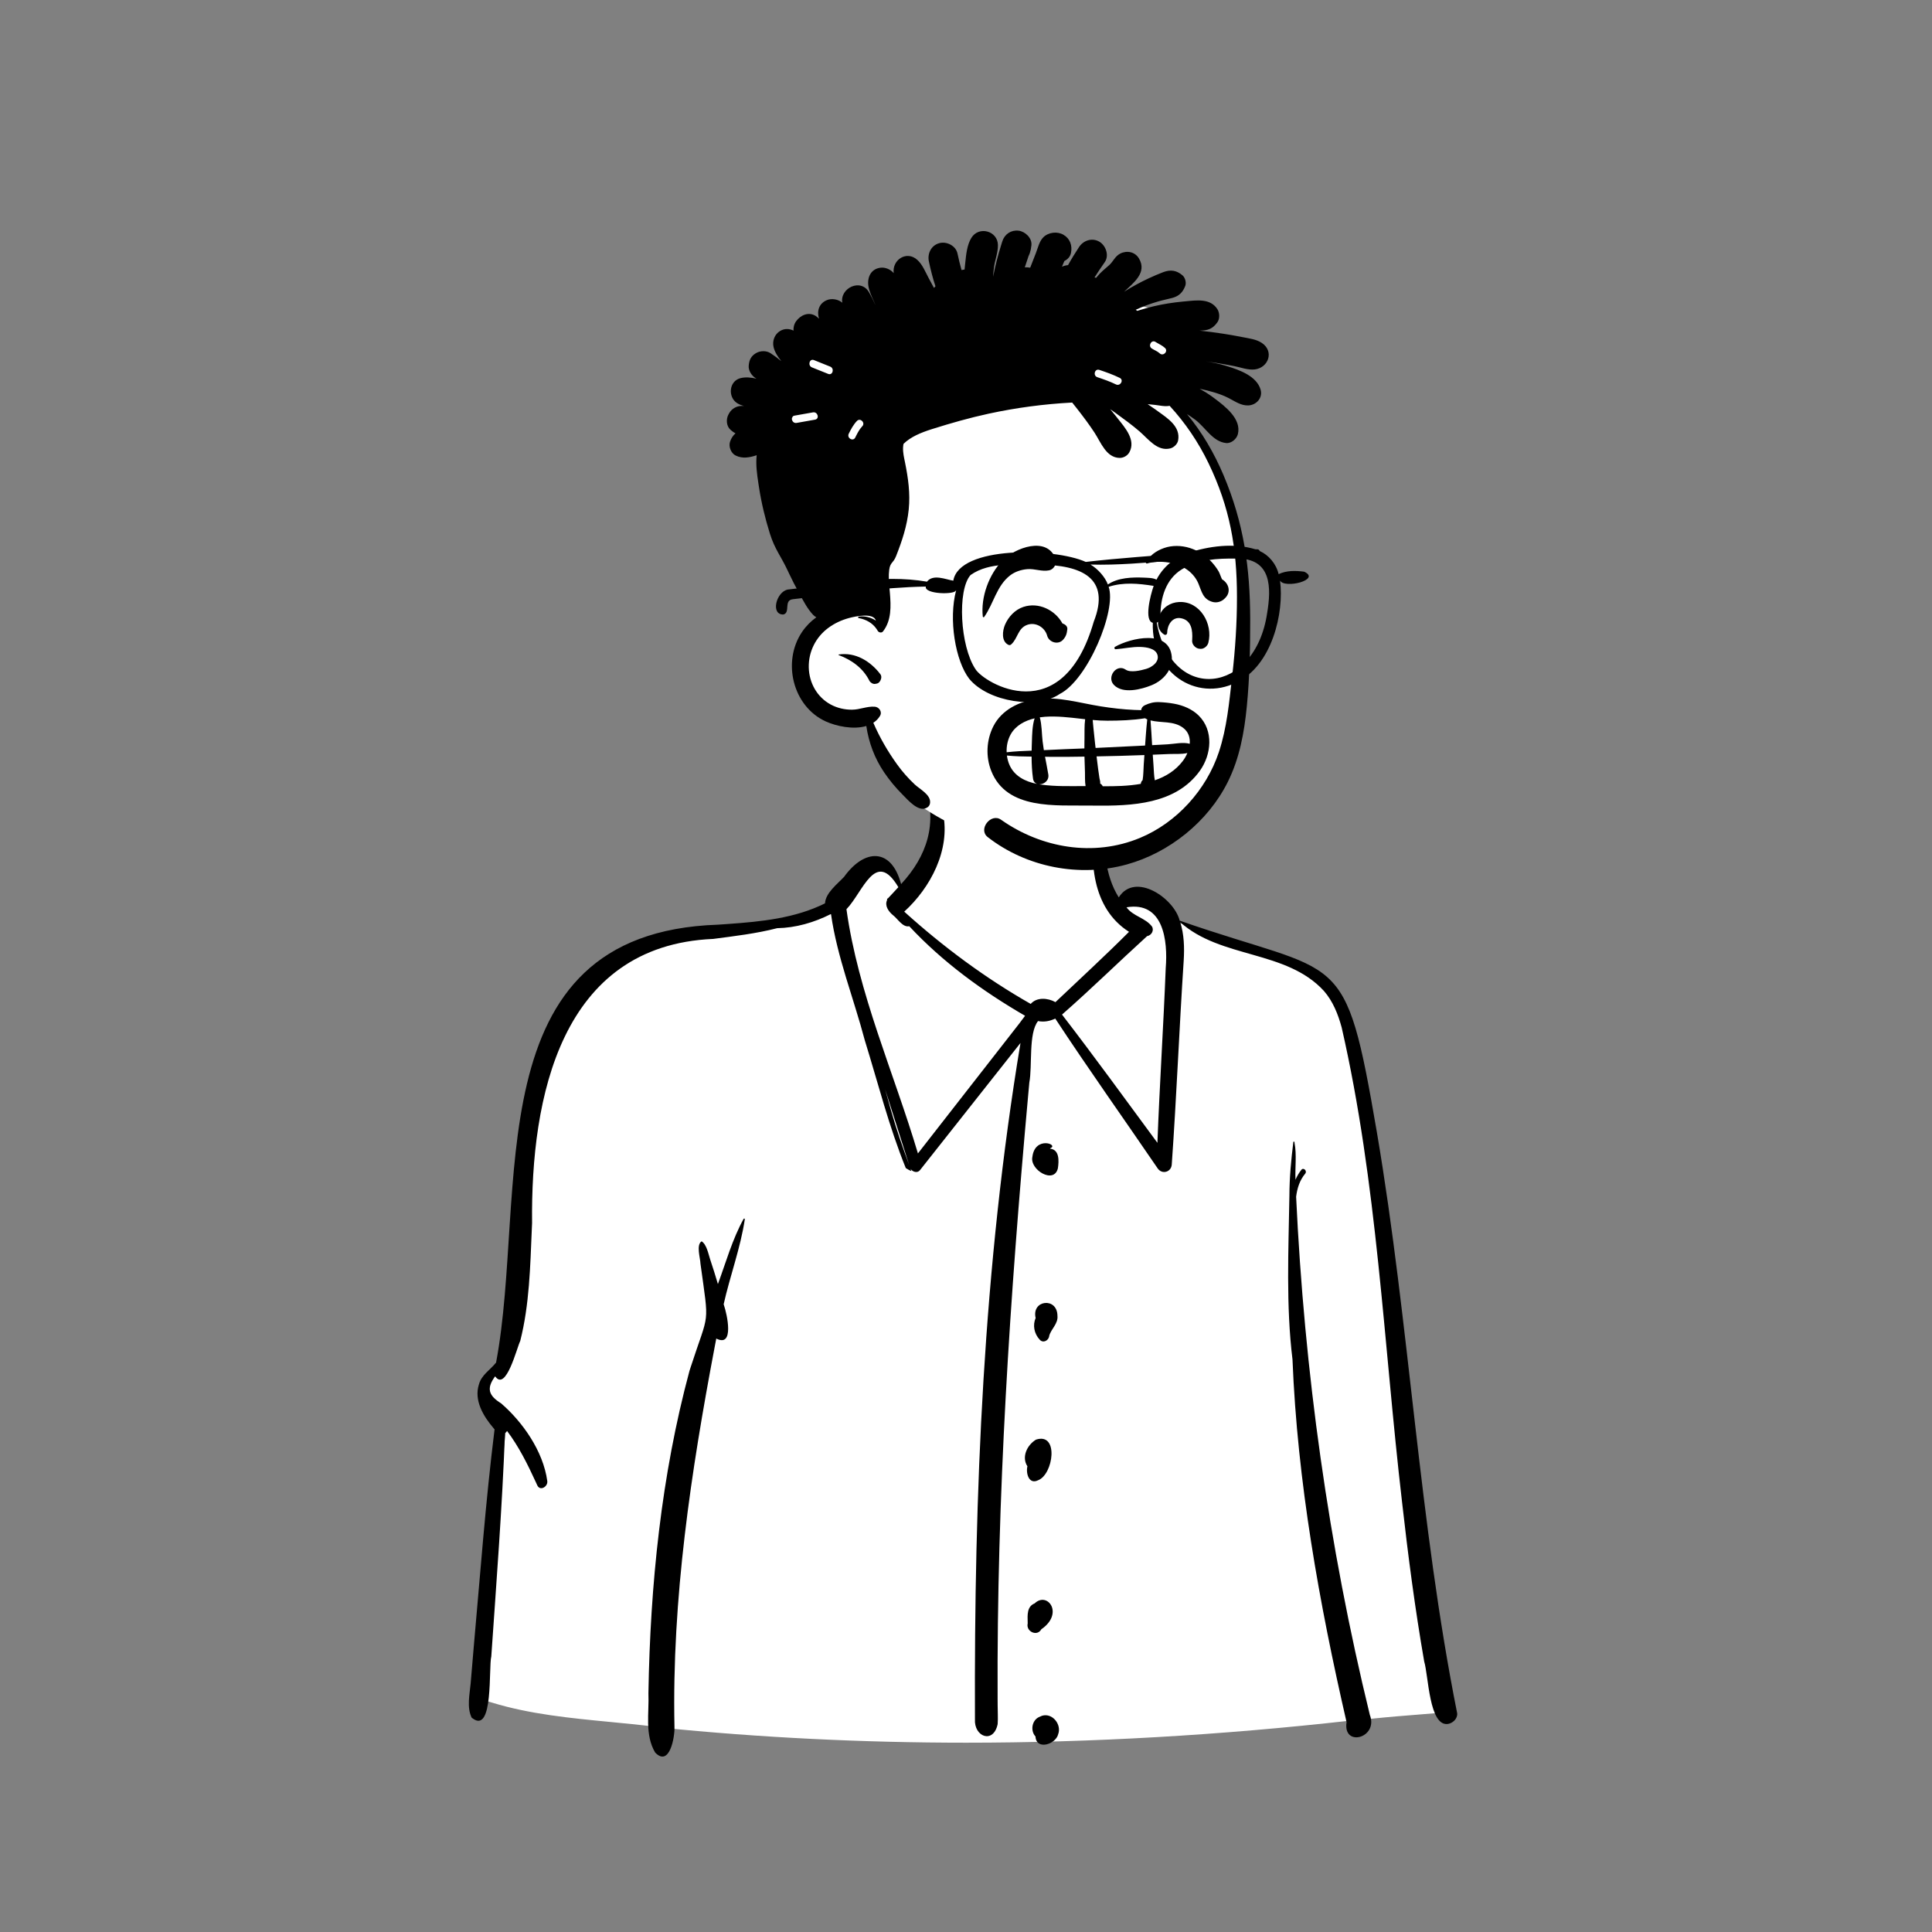
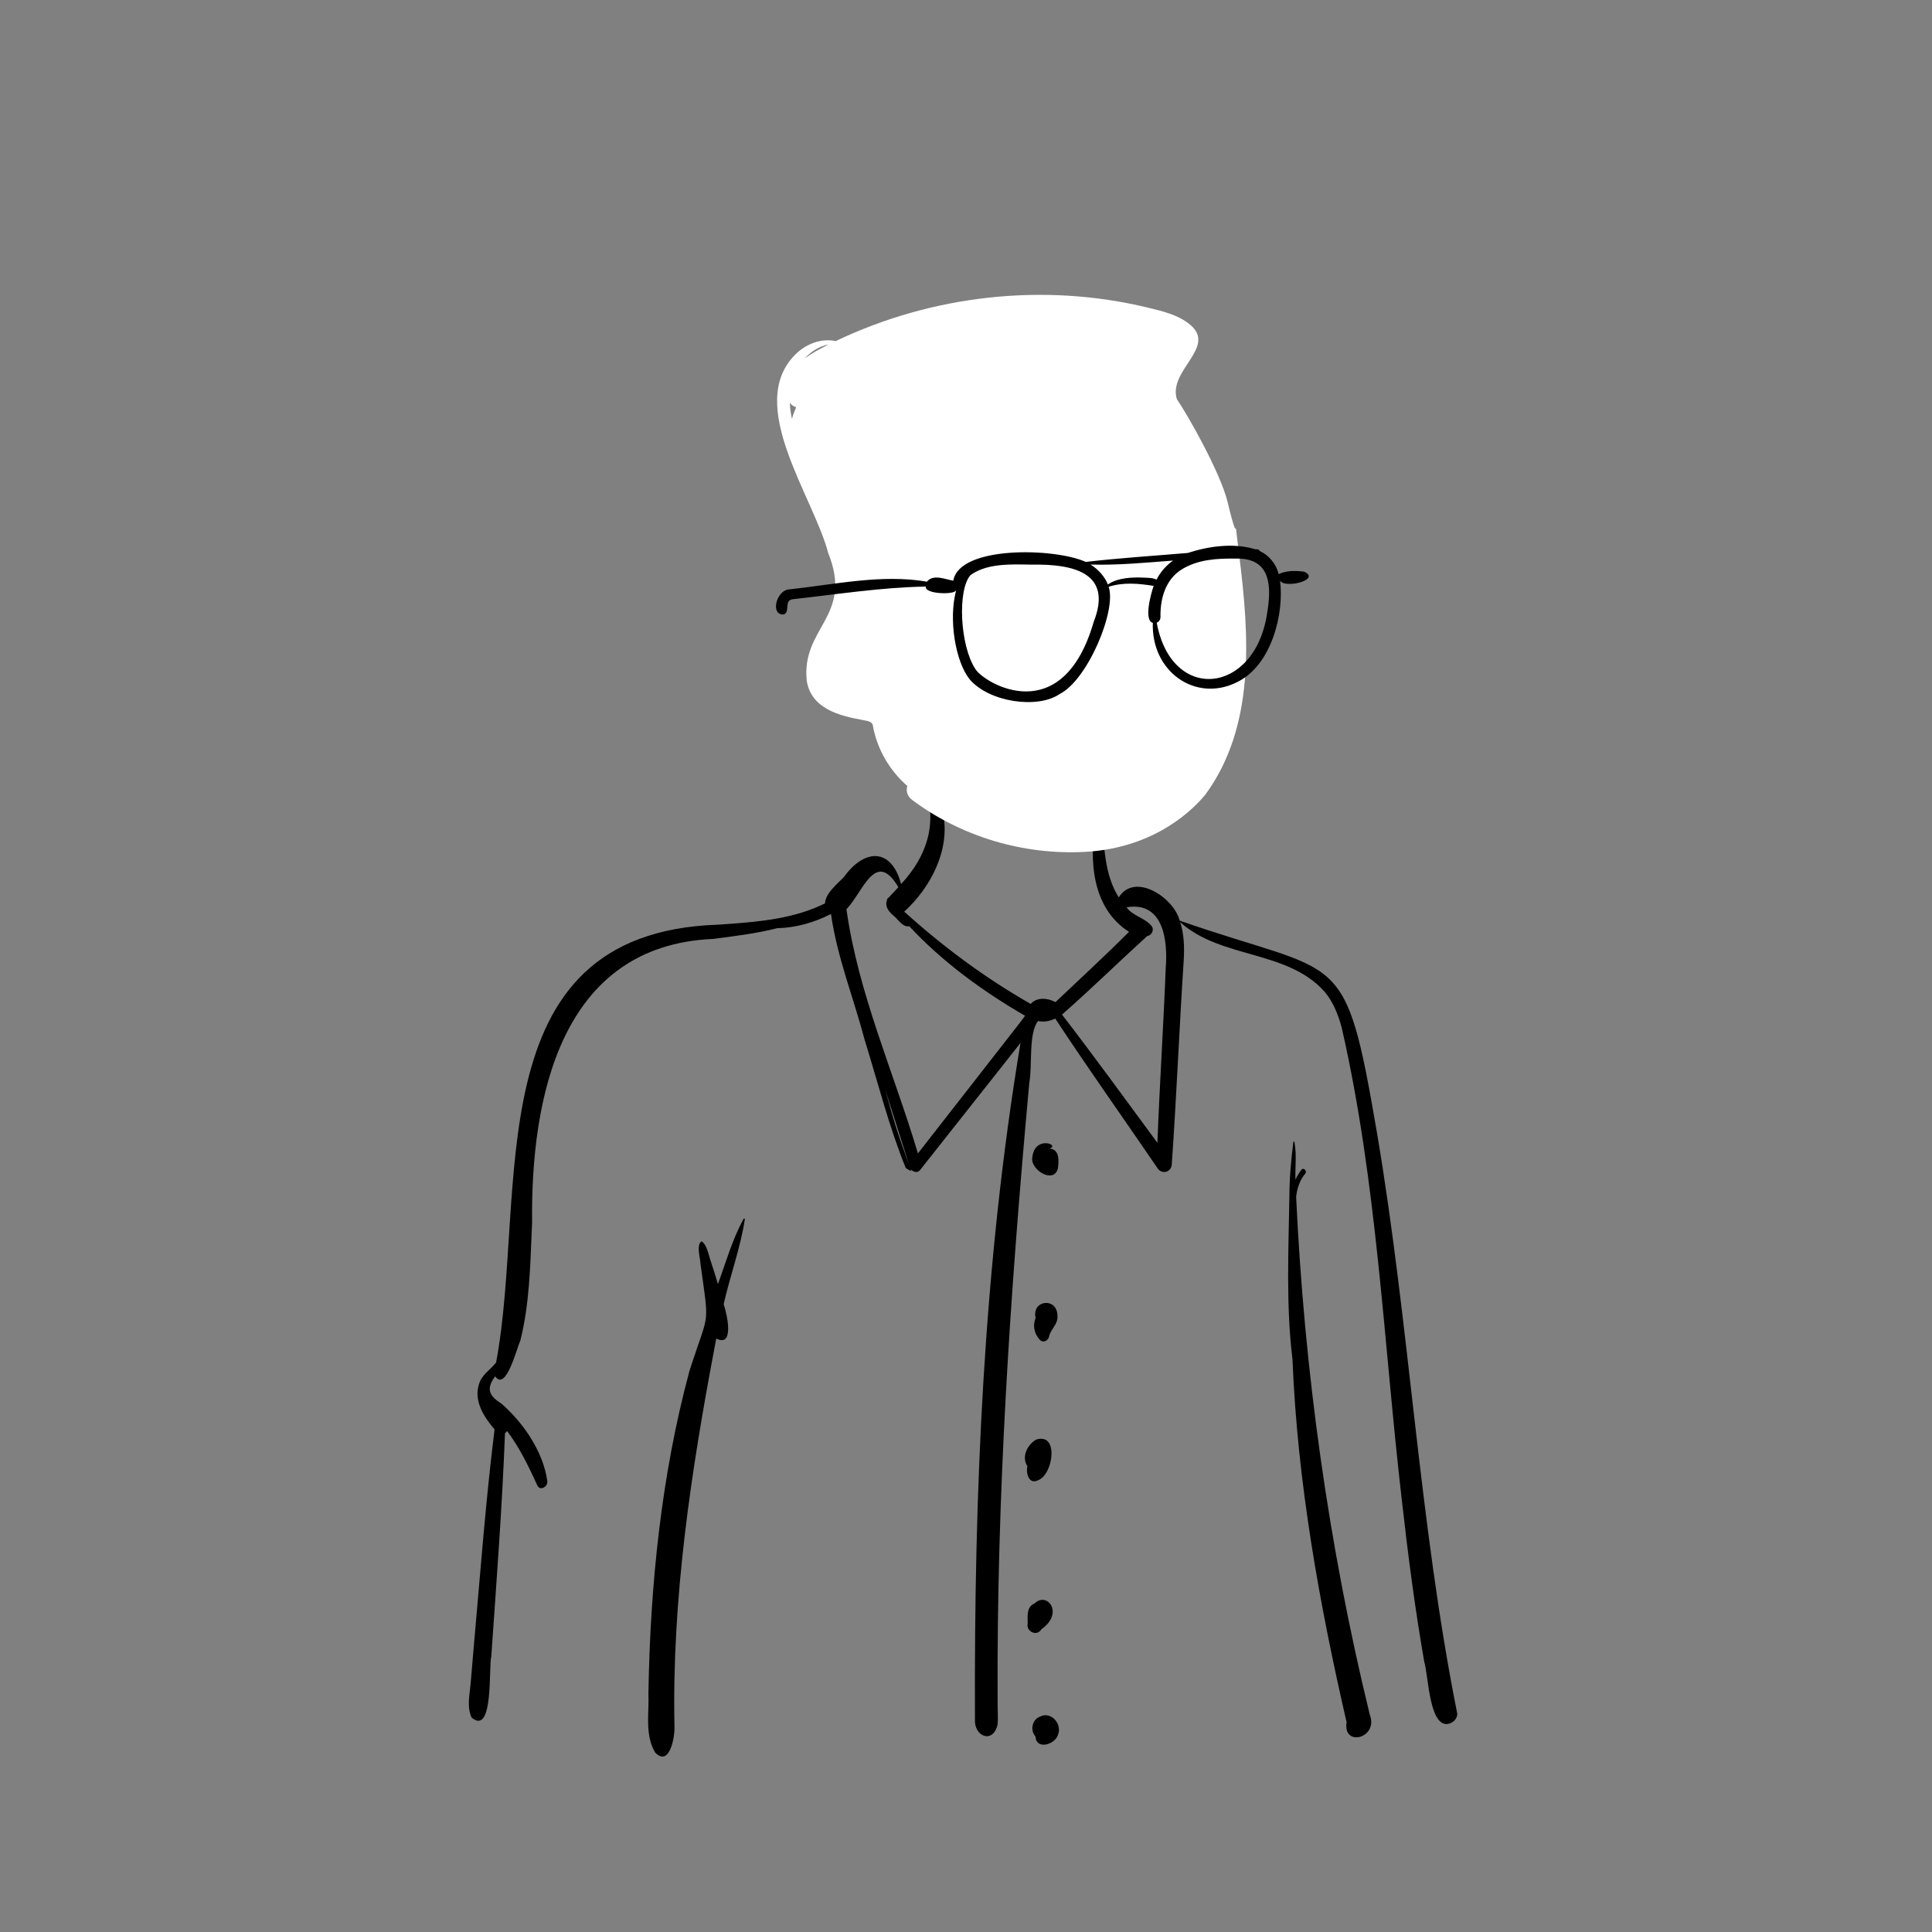
<svg xmlns="http://www.w3.org/2000/svg" width="800px" height="800px" viewBox="0 0 800 800" version="1.1">
  <rect x="0" y="0" width="800" height="800" fill="#808080" stroke="none" />
  <title>Ray</title>
  <desc>Created with Sketch.</desc>
  <g id="Ray" stroke="none" stroke-width="1" fill="none" fill-rule="evenodd">
    <g id="a-person/bust" transform="translate(104, 1)">
      <g id="body/Button-Shirt-2" transform="translate(76.606, 333.526)" fill-rule="evenodd">
-         <path d="M219.446,387.089 C176.612,387.089 134.008,384.976 92.772,380.809 L92.754,380.727 L90.565,380.461 C84.333,379.682 77.963,379.067 71.803,378.473 C55.552,376.906 38.747,375.285 23.072,370.471 L20.303,369.621 L20.032,370.317 C19.625,370.105 19.197,369.885 18.742,369.674 C21.208,329.255 25.322,289.584 29.037,255.997 L29.189,254.622 L28.28,253.583 C23.027,247.58 21.092,242.551 22.371,238.216 C32.845,216.276 35.065,188.286 37.213,161.214 C41.664,105.104 45.869,52.107 118.484,49.813 L118.6,49.807 L119.366,49.754 C134.508,48.713 150.167,47.636 164.154,40.649 L165.785,39.835 L165.881,38.011 C165.999,35.809 168.7,33.191 170.87,31.087 C171.617,30.363 172.322,29.679 172.956,28.994 L173.089,28.851 L173.203,28.692 C176.476,24.127 180.321,21.402 183.487,21.402 C188.099,21.402 190.333,27.211 191.255,30.673 L192.708,36.131 L196.553,32.005 C205.59,22.312 209.913,11.652 209.428,0.284 L209.756,0.182 L209.335,-2.534 C208.541,-7.247 209.069,-10.743 210.906,-12.924 C213.056,-15.477 217.273,-16.719 223.796,-16.719 C228.107,-16.719 232.798,-16.173 236.936,-15.692 C238.289,-15.535 239.594,-15.383 240.825,-15.256 C249.11,-14.381 257.58,-12.805 265.77,-11.281 L266.92,-11.068 L266.142,-8.942 L268.132,-7.562 C270.783,-5.722 272.758,-2.032 273.55,2.562 L273.585,2.77 L273.649,2.971 C274.826,6.717 275.273,10.901 275.746,15.329 C276.542,22.781 277.364,30.486 281.809,37.119 L284.479,41.104 L287.04,37.046 C288.289,35.067 289.963,34.104 292.159,34.104 C298.083,34.104 305.317,40.677 306.603,45.772 L307.015,47.409 L308.604,47.963 C319.511,51.774 328.498,54.556 336.428,57.01 C356.337,63.171 366.33,66.264 372.742,75.329 C379.339,84.655 382.677,100.931 388.23,133.315 C394.307,168.408 398.367,204.478 402.293,239.36 C407.223,283.173 412.321,328.461 421.471,372.394 C420.834,373.051 420.352,373.705 420.023,374.355 C415.984,374.713 411.876,375.038 407.88,375.353 C401.23,375.879 394.354,376.422 387.634,377.129 L386.143,377.286 L385.812,377.802 C385.199,377.854 384.595,377.914 384.001,377.974 C383.053,378.07 382.14,378.162 381.247,378.214 L380.977,377.672 L378.809,377.916 C324.844,384.003 271.226,387.089 219.446,387.089" id="🎨-Background" fill="#FFFFFF" />
        <path d="M127.311,170.178 C127.433,169.963 127.845,170.038 127.811,170.315 C126.022,182.236 121.682,193.787 119.04,205.557 L119.121,205.781 C120.469,209.652 123.567,223.615 115.989,219.733 L115.383,222.916 C105.525,274.918 97.569,327.474 98.678,380.561 C98.841,384.786 96.637,397.302 90.684,391.171 C86.311,383.809 88.236,374.783 87.892,366.609 C88.644,321.741 93.197,276.525 104.891,233.119 L105.374,231.618 C113.109,207.753 113.08,215.397 109.445,188.75 C109.357,186.291 107.586,180.947 109.918,179.471 C112.019,180.801 112.716,184.709 113.477,187.024 L113.529,187.18 C114.66,190.49 115.668,193.829 116.667,197.182 C119.988,188.182 122.656,178.592 127.311,170.178 Z M250.901,375.925 C255.195,374.652 259.061,379.555 257.561,383.571 C256.59,387.759 248.479,390.357 248.171,384.518 C245.952,382.138 246.672,377.761 249.702,376.439 C249.672,376.433 250.621,376.05 250.901,375.925 Z M354.931,138.406 C355.091,137.852 355.549,138.357 355.426,138.709 C356.384,143.58 355.605,148.937 355.825,153.997 C356.438,152.548 357.233,151.163 358.265,149.865 C359.16,148.741 360.784,150.347 359.853,151.458 C357.541,154.218 356.53,157.546 356.09,161.004 C359.482,233.213 369.469,305.295 386.602,375.524 C390.316,385.209 375.338,389.133 376.982,378.586 C365.647,329.329 356.609,279.033 354.588,228.398 C351.862,206.178 352.936,183.028 353.31,160.519 C353.325,153.185 354.031,145.671 354.931,138.406 Z M202.414,-8.882 C206.622,-8.547 209.062,-1.535 209.901,2.311 C212.978,17.387 204.706,33.078 193.819,42.964 C209.894,57.498 227.35,70.451 246.188,81.176 C248.751,78.263 253.278,78.682 256.431,80.438 C266.632,70.755 276.965,61.278 286.896,51.324 C271.457,41.524 270.168,21.346 273.258,4.93 L273.353,4.433 C273.587,3.024 275.543,3.536 275.654,4.746 L275.724,5.526 C276.65,16.203 276.733,27.729 282.65,37.059 C289.381,26.39 305.513,37.308 307.88,46.692 C375.536,70.33 376.169,56.398 389.558,134.472 C403.095,214.289 406.925,295.475 422.782,374.927 C422.977,377.18 420.939,379.023 418.909,379.329 C411.152,380.365 410.911,359.331 409.123,353.457 C405.307,331.528 402.425,309.446 399.94,287.328 C392.314,221.813 389.703,155.303 374.935,90.858 C373.449,85.436 371.334,80.071 367.595,75.795 C352.012,58.777 324.983,62.498 308.093,47.332 C309.729,52.386 309.861,57.973 309.539,63.252 C307.691,91.388 306.576,119.577 304.591,147.703 C304.361,150.861 300.551,151.899 298.767,149.285 C284.634,128.584 270.128,108.196 256.351,87.244 C254.131,88.3 251.763,88.782 249.221,88.276 C245.19,93.383 246.931,106.743 245.615,113.749 L245.127,119.108 C237.6,202.186 232.076,285.471 232.485,368.934 L232.501,371.627 C232.497,374.187 232.693,376.843 232.502,379.395 C230.781,387.691 222.643,384.722 223.1,377.324 C222.738,283.808 226.588,189.684 241.964,97.336 C228.083,114.894 214.218,132.464 200.331,150.018 C199.292,151.343 197.317,150.76 196.493,149.535 L196.441,149.454 L196.782,150.373 C195.947,150.105 195.218,149.595 194.461,149.155 C187.479,131.95 182.961,113.905 177.476,96.204 C172.897,78.847 166.034,61.822 163.505,44.036 L163.39,43.988 L163.39,43.988 C156.52,47.454 148.909,49.679 141.217,49.811 C132.518,52.059 123.369,53.12 114.691,54.263 C51.611,56.972 39.14,119.826 39.717,171.926 L39.607,174.413 C38.948,189.907 38.637,205.67 34.809,220.741 C33.396,223.585 28.926,241.874 24.429,235.377 C20.638,240.463 21.825,243.424 26.878,246.565 C35.703,254.168 44.314,266.273 46.012,278.748 C46.328,281.05 43.034,283.073 41.864,280.503 L41.279,279.225 C37.86,271.776 34.244,264.49 29.361,258.018 C29.145,258.38 28.851,258.685 28.499,258.889 C27.326,289.758 24.95,320.572 22.825,351.387 C21.663,355.803 23.853,383.835 14.949,376.91 L14.676,376.689 C12.642,372.368 13.866,367.145 14.282,362.532 L15.533,347.758 L15.533,347.758 C18.235,317.604 20.448,287.39 24.182,257.341 L23.888,257.003 C19.594,252.01 15.582,245.417 17.697,238.755 C18.781,234.748 22.375,232.754 24.806,229.693 C37.996,159.872 15.208,51.764 116.635,48.369 L120.881,48.074 C134.553,47.101 148.634,45.714 161.012,39.532 C161.245,35.173 166.206,31.479 168.916,28.55 C177.264,16.911 188.469,16.327 192.521,31.553 C203.296,19.926 207.648,6.425 202.414,-8.882 Z M247.824,329.401 C253.076,324.321 260.113,333.576 250.589,340.114 C248.861,343.292 244.139,341.051 244.942,337.724 L244.932,337.164 C244.862,334.269 244.577,330.695 247.824,329.401 Z M248.383,261.595 C257.973,258.494 255.583,276.021 249.257,278.412 C245.434,280.317 244.124,275.548 244.822,272.638 C242.338,268.852 244.613,263.87 248.383,261.595 Z M248.229,211.229 C246.46,203.719 257.2,202.469 257.262,210.313 C257.608,213.612 254.611,215.758 253.853,218.626 C253.693,220.492 251.412,221.806 249.951,220.248 C247.515,217.646 246.991,214.116 248.229,211.229 Z M246.88,144.5 C247.974,135.709 257.889,139.415 254.388,140.879 C254.317,140.956 254.243,141.03 254.166,141.106 C258.17,141.496 257.889,146.215 257.444,149.234 C255.872,155.992 245.694,149.844 246.88,144.5 Z M185.908,116.538 C186.723,119.495 187.544,122.451 188.383,125.4 C190.546,133.001 193.117,140.399 195.827,147.784 C192.511,137.372 189.206,126.956 185.908,116.538 Z M191.388,32.832 C181.896,16.836 176.774,34.87 169.89,41.958 C174.753,76.852 189.471,109.447 199.489,143.084 C213.446,125.181 227.418,107.29 241.379,89.391 C242.214,88.317 243.018,87.193 243.851,86.092 C226.326,75.928 209.802,63.912 195.893,49.005 C193.217,49.579 191.165,45.99 189.245,44.496 L189.043,44.33 C187.267,42.827 185.62,40.457 186.739,38.121 C186.59,37.804 186.816,37.513 187.122,37.417 C188.511,35.886 189.985,34.411 191.388,32.832 Z M302.097,66.351 C303.024,54.934 301.148,38.566 285.85,41.171 C288.574,44.916 293.696,45.521 296.394,49.116 C297.382,50.763 296.17,52.802 294.375,53.114 C282.501,63.906 271.275,74.961 259.152,85.586 C272.624,103.089 285.557,120.924 298.658,138.698 C299.563,114.572 301.154,90.471 302.097,66.351 Z" id="🖍-Ink" fill="#000000" />
      </g>
      <g id="head/Twists" transform="translate(193.859, 93.951)" fill-rule="evenodd">
        <path d="M35.349,53.447 C38.046,50.543 41.495,48.379 45.266,47.687 C41.819,49.415 38.45,51.216 35.349,53.447 Z M30.066,78.492 C29.589,76.278 29.269,74.044 29.168,71.809 C29.771,72.729 30.733,73.343 31.815,73.66 C31.116,75.23 30.522,76.847 30.066,78.492 Z M210.532,113.198 C207.419,100.192 192.895,75.177 189.462,70.363 C185.735,58.441 206.065,48.88 195.008,39.558 C190.002,35.351 183.386,33.863 177.18,32.371 C134.209,22.014 88.041,27.237 48.187,46.283 C42.124,45.003 35.809,47.505 31.4,51.9 C10.689,72.792 38.914,110.488 45.086,134.041 C55.675,160.304 33.863,164.722 36.202,186.942 C38.019,198.422 49.604,201.456 59.381,203.191 C60.947,203.559 63.042,203.614 63.548,205.277 C65.132,214.98 70.562,224.227 77.853,230.503 C77.215,232.399 77.702,234.7 79.95,236.365 C100.319,251.557 126.002,259.16 151.407,257.793 C181.683,256.165 197.34,238.748 201.118,234.264 C222.008,205.95 219.512,168.592 215.251,134.849 C212.282,111.343 216.046,136.236 210.532,113.198 Z" id="🎨-Background" fill="#FFFFFF" />
-         <path d="M117.177,4.98 C118.129,1.995 120.823,0.199 123.906,0.57 C126.637,0.893 129.559,3.613 129.226,6.614 C129.164,7.193 129.081,7.736 128.982,8.247 L128.995,8.252 L128.995,8.252 L129.008,8.253 L128.94,8.451 C128.738,9.406 128.457,10.262 128.041,11.071 C127.51,12.621 127.001,14.177 126.496,15.737 C127.224,15.706 127.968,15.748 128.722,15.889 C129.502,13.884 130.287,11.885 131.067,9.876 C131.905,7.731 132.492,4.975 134.146,3.315 C136.263,1.196 139.934,0.758 142.514,2.271 C145.239,3.868 146.211,6.708 145.618,9.751 C145.317,11.303 144.284,12.383 143.005,13.062 L142.867,13.133 L141.884,15.471 C142.186,15.341 142.498,15.221 142.836,15.121 C143.366,14.965 143.886,14.866 144.396,14.824 C145.8,12.272 147.345,9.792 148.941,7.36 C150.777,4.563 154.365,3.373 157.376,5.142 C160.07,6.723 161.516,10.878 159.587,13.608 C158.12,15.68 156.732,17.794 155.364,19.929 C155.598,19.97 155.832,20.022 156.055,20.09 C156.159,19.949 156.269,19.808 156.383,19.668 C157.876,17.809 159.613,16.416 161.396,14.871 C163.066,13.42 163.835,11.139 166.03,10.038 C168.791,8.655 172.12,9.317 173.763,12.073 C177.289,17.976 171.371,22.288 167.585,25.863 C170.877,23.801 174.304,21.917 177.819,20.289 C179.795,19.375 181.803,18.493 183.841,17.731 C186.863,16.604 189.307,16.964 191.788,19.062 C192.895,20.002 193.447,22.053 192.937,23.42 C191.949,26.04 190.389,27.632 187.653,28.389 C185.729,28.922 183.758,29.282 181.834,29.84 C178.61,30.769 175.479,31.902 172.442,33.316 C172.66,33.452 172.868,33.598 173.061,33.765 C175.328,33.029 177.637,32.393 179.957,31.85 C183.803,30.944 187.719,30.333 191.651,29.95 L192.957,29.828 C197.672,29.374 203.341,28.536 206.234,33.066 C207.186,34.559 207.29,37.022 206.234,38.499 C204.217,41.339 202.209,41.902 198.871,41.955 C202.157,42.304 205.439,42.737 208.705,43.244 C210.956,43.588 213.207,43.979 215.448,44.412 L216.568,44.632 C219.298,45.18 222.345,45.498 224.691,47.085 C229.808,50.551 227.405,57.3 221.737,58.02 C218.996,58.364 215.954,57.2 213.265,56.658 C210.655,56.13 208.034,55.666 205.402,55.259 C204.04,55.045 202.677,54.857 201.31,54.685 C204.092,55.087 206.853,55.655 209.542,56.459 L210.289,56.685 C215.487,58.275 222.503,60.808 224.124,66.381 C225.107,69.769 222.418,72.723 219.163,72.921 C216.136,73.104 213.614,71.293 211.045,69.957 C209.173,68.986 207.269,68.26 205.252,67.639 C203.166,66.997 201.039,66.465 198.897,66.032 C200.707,67.033 202.471,68.133 204.163,69.364 L204.942,69.941 C209.441,73.306 216.301,78.515 214.716,84.822 C214.217,86.81 212.007,88.71 209.885,88.507 C204.362,87.99 201.315,82.087 197.149,78.924 C196.062,78.099 194.872,77.285 193.623,76.491 C199.937,84.049 204.96,92.786 208.783,101.811 C217.183,121.664 219.76,140.05 219.822,161.397 L219.823,162.059 C219.834,173.834 219.568,185.823 218.424,197.546 C217.363,208.376 215.418,219.065 210.525,228.873 C202.324,245.319 186.343,258.127 168.719,263.002 C149.108,268.43 127.188,264.187 111.124,251.66 C107.026,248.466 112.46,241.53 116.647,244.479 C133.366,256.248 154.989,259.975 174.179,252.01 C189.401,245.695 201.658,232.109 206.853,216.466 C210.16,206.514 211.123,195.904 212.302,185.532 L212.381,184.841 C213.629,173.995 214.352,163.076 214.342,152.157 C214.326,131.88 211.425,115.188 202.537,96.795 C198.356,88.131 192.932,80.119 186.452,73.088 C184.486,73.49 182.396,72.927 180.409,72.713 C179.395,72.603 178.381,72.499 177.367,72.405 C178.403,73.077 179.419,73.776 180.417,74.491 L181.727,75.439 C185.826,78.385 191.026,81.741 189.973,87.437 C189.687,88.976 188.158,90.391 186.676,90.74 C181.304,92.024 177.611,86.784 173.981,83.673 C170.825,80.97 167.522,78.548 164.158,76.121 C163.393,75.573 162.624,75.025 161.849,74.482 C162.577,75.334 163.285,76.199 163.976,77.072 L164.997,78.371 C168.087,82.252 172.542,87.296 169.79,92.327 C169.01,93.747 167.346,94.692 165.733,94.66 C160.19,94.545 157.985,88.23 155.385,84.242 C153.148,80.824 150.72,77.603 148.208,74.383 C147.516,73.501 146.82,72.619 146.112,71.737 C134.468,72.342 122.866,73.887 111.467,76.356 C103.635,78.052 95.933,80.25 88.289,82.656 L87.653,82.858 C83.516,84.195 79.253,85.906 76.27,88.841 C75.845,90.862 76.171,92.994 76.579,95.013 L76.896,96.558 C78.204,103.02 79.096,109.363 78.429,115.997 C77.737,122.84 75.683,128.994 73.176,135.351 C71.99,138.347 70.763,137.804 70.342,141.019 C70.019,143.468 70.219,145.996 70.439,148.466 L70.623,150.559 C71.086,156.043 71.318,162.022 67.737,166.547 C67.18,167.242 65.989,166.965 65.594,166.271 C65.438,165.994 65.272,165.728 65.09,165.472 C63.363,162.962 60.716,161.531 57.689,160.978 C57.304,160.91 57.455,160.394 57.778,160.352 C60.336,160.049 62.76,160.691 64.819,162.017 C63.842,158.628 56.282,160.276 53.797,160.935 L53.711,160.957 C50.612,161.792 47.678,163.15 45.094,165.07 C39.893,168.933 36.888,174.956 37.038,181.444 C37.189,187.822 40.471,193.714 46.108,196.768 C48.828,198.24 51.922,198.95 55.001,198.918 C58.215,198.887 61.075,197.472 64.294,197.671 C66.156,197.786 67.581,199.79 66.504,201.538 C65.786,202.708 64.85,203.626 63.769,204.331 C66.405,210.432 69.77,216.252 73.649,221.623 C75.797,224.603 78.231,227.354 80.909,229.864 C83,231.827 87.529,234.097 87.275,237.37 C87.186,238.549 86.578,239.27 85.506,239.708 C82.176,241.075 78.126,236.369 75.898,234.1 L75.719,233.92 C72.942,231.143 70.41,228.074 68.205,224.817 C64.294,219.034 61.865,212.515 60.862,205.667 C55.521,207.28 48.448,205.766 44.09,203.788 C30.392,197.577 25.915,179.064 34.241,166.735 C35.853,164.35 37.87,162.309 40.169,160.66 C39.665,160.383 39.191,160.028 38.77,159.579 C36.44,157.095 34.792,153.853 33.157,150.865 L32.961,150.508 C31.51,147.877 30.14,145.206 28.857,142.493 L28.38,141.473 C25.514,135.288 23.002,132.585 20.959,126.081 C18.993,119.807 17.443,113.414 16.439,106.91 L16.173,105.189 C15.592,101.415 15.043,97.38 15.467,93.549 C12.55,94.504 9.616,95.093 6.73,93.658 C4.827,92.713 3.776,89.958 4.426,87.979 C4.9,86.523 5.69,85.38 6.694,84.482 C6.096,84.18 5.534,83.793 5.04,83.365 L4.608,82.99 L4.608,82.99 C2.861,81.466 2.736,78.569 3.797,76.658 C3.901,76.476 4.005,76.288 4.104,76.105 C5.113,74.294 7.198,73.109 9.258,73.141 C9.59,73.146 9.923,73.146 10.261,73.141 C9.299,72.927 8.358,72.598 7.464,72.044 C3.428,69.555 3.938,62.806 8.821,61.616 C10.87,61.12 13.132,61.324 15.389,61.856 C15.306,61.809 15.223,61.762 15.139,61.71 C13.434,60.661 12.003,58.61 12.165,56.506 C12.342,54.178 13.09,52.519 15.139,51.297 C16.918,50.243 19.435,50.144 21.203,51.297 C22.737,52.305 24.24,53.416 25.686,54.612 C24.235,52.821 22.976,50.874 22.467,48.808 C21.838,46.234 22.888,43.432 25.197,42.075 C27.038,40.994 28.983,41.114 30.72,41.949 C30.626,40.597 30.954,39.22 31.848,37.998 C33.679,35.493 37.007,34.052 39.904,35.879 C40.283,36.119 40.793,36.532 41.287,37.038 C40.325,33.964 41.194,30.738 44.475,29.35 C46.477,28.499 49.187,28.927 50.924,30.393 C49.821,24.407 58.625,20.007 62.047,26.192 C62.824,27.593 63.592,29.068 64.279,30.578 L64.533,31.145 L64.559,31.135 L64.384,30.72 L64.384,30.72 L64.205,30.305 C63.254,28.086 62.042,25.78 61.709,23.373 C61.22,19.814 62.801,16.437 66.66,15.915 C68.652,15.643 70.867,16.552 72.204,18.139 C71.481,12.616 77.628,8.602 82.053,12.726 C84.149,14.678 85.267,17.533 86.599,20.038 C87.353,21.453 88.122,22.862 88.876,24.282 C89.069,24.052 89.277,23.822 89.495,23.598 C88.377,20.236 87.509,16.792 86.775,13.326 C86.078,10.059 87.706,6.666 91.066,5.743 C94.118,4.897 97.941,6.787 98.622,10.049 C99.1,12.345 99.667,14.616 100.291,16.875 C100.718,16.771 101.139,16.698 101.555,16.646 C101.59,16.221 101.629,15.794 101.673,15.37 L101.837,13.86 C102.2,10.41 102.567,6.472 104.363,3.54 C107.426,-1.471 115.279,0.606 115.362,6.53 C115.409,9.594 114.166,12.632 113.734,15.664 C113.547,16.985 113.438,18.321 113.376,19.657 C114.213,15.221 115.362,10.842 116.693,6.53 C116.849,6.014 117.016,5.497 117.177,4.98 Z M49.426,176.063 C56.316,174.993 62.614,178.85 66.696,184.252 C67.44,185.238 66.951,186.632 66.28,187.462 C65.797,188.072 65.147,188.145 64.413,188.239 C63.571,188.349 62.505,187.665 62.136,186.929 C59.509,181.668 54.824,178.343 49.426,176.297 C49.327,176.261 49.296,176.083 49.426,176.063 Z M58.978,81.797 L59.186,81.573 C60.581,80.121 58.377,77.904 56.98,79.358 C55.509,80.89 54.531,82.75 53.591,84.635 C52.695,86.433 55.385,88.021 56.285,86.216 L56.695,85.396 C57.338,84.121 58.024,82.861 58.978,81.797 L58.978,81.797 Z M39.627,78.818 C41.603,78.484 40.765,75.466 38.797,75.799 C36.248,76.23 33.709,76.72 31.159,77.152 C29.183,77.486 30.021,80.504 31.989,80.172 C34.538,79.74 37.077,79.25 39.627,78.818 Z M157.348,58.211 C155.439,57.572 154.62,60.596 156.518,61.231 C159.142,62.11 161.744,63.01 164.233,64.23 C166.031,65.111 167.614,62.411 165.808,61.526 C163.076,60.187 160.228,59.176 157.348,58.211 Z M39.177,54.153 C37.313,53.404 36.503,56.432 38.348,57.173 L45.088,59.878 L45.088,59.878 C46.952,60.626 47.762,57.599 45.917,56.859 L39.177,54.153 L39.177,54.153 Z M180.882,46.8 L180.636,46.644 C178.946,45.545 177.38,48.255 179.061,49.348 C180.047,49.99 181.247,50.425 182.151,51.189 L182.34,51.358 C183.799,52.741 186.009,50.532 184.546,49.144 C183.475,48.129 182.12,47.565 180.882,46.8 L180.882,46.8 Z" id="🖍-Ink" fill="#000000" />
      </g>
      <g id="face/Smile-Big" transform="translate(276.718, 191.034)" fill="#000000" fill-rule="evenodd">
-         <path d="M48.718,97.417 C57.665,96.33 66.337,99.071 75.083,100.453 C79.7,101.183 84.324,101.727 88.997,101.93 C89.937,101.971 90.878,101.995 91.818,102.014 C91.906,101.185 92.369,100.424 93.373,99.968 C95.431,99.034 97.078,98.613 99.338,98.703 C101.407,98.785 103.483,98.998 105.519,99.371 C109.218,100.05 112.933,101.59 115.639,104.266 C121.9,110.458 120.947,120.405 116.109,127.149 C106.113,141.086 87.87,141.732 72.245,141.551 L70.803,141.532 C56.577,141.328 36.222,143.451 29.759,127.25 C27.382,121.292 27.712,114.386 30.622,108.671 C34.093,101.856 41.4,98.306 48.718,97.417 Z M93.157,120.621 L93.03,120.626 C86.471,120.879 79.912,121.057 73.35,121.173 C73.546,122.86 73.746,124.548 73.976,126.231 C74.155,127.556 74.348,128.879 74.548,130.201 C74.633,130.76 74.945,131.629 74.857,132.184 L74.825,132.403 L74.825,132.403 C75.162,132.555 75.468,132.801 75.695,133.158 C75.774,133.281 75.832,133.405 75.889,133.529 C80.984,133.569 86.468,133.47 91.662,132.543 L91.672,132.43 L91.672,132.43 C91.766,131.766 92.042,131.319 92.409,131.012 C92.774,128.894 92.741,126.637 92.882,124.536 C92.97,123.231 93.065,121.926 93.157,120.621 Z M68.337,121.263 C63.609,121.343 58.879,121.405 54.153,121.348 L52.007,121.315 L52.007,121.315 C52.46,123.748 52.953,126.173 53.363,128.623 C53.79,131.176 51.545,132.799 49.602,132.733 C49.821,132.769 50.038,132.806 50.256,132.837 C56.327,133.696 62.631,133.468 68.792,133.461 C68.46,131.525 68.594,129.34 68.545,127.724 L68.535,127.473 C68.441,125.402 68.375,123.333 68.337,121.263 Z M36.223,120.816 C36.387,122.082 36.707,123.32 37.184,124.473 C39.202,129.344 43.829,131.617 48.724,132.575 C47.875,132.281 47.201,131.576 47.03,130.367 C46.606,127.364 46.453,124.31 46.442,121.259 C43.03,121.228 39.596,121.155 36.223,120.816 Z M110.949,119.776 C108.52,120.35 105.697,120.087 103.314,120.195 C101.082,120.297 98.848,120.385 96.615,120.476 C96.721,122.002 96.823,123.527 96.935,125.051 C97.078,127.022 97.092,129.105 97.469,131.067 C101.962,129.532 105.989,127.07 109.009,123.134 C109.762,122.154 110.435,121.003 110.949,119.776 Z M47.692,105.409 C43.648,106.367 39.822,108.391 37.765,112.095 C36.544,114.293 36.007,116.897 36.11,119.464 C39.528,119.066 43.004,118.915 46.464,118.79 C46.475,118.166 46.49,117.543 46.508,116.922 L46.562,115.329 C46.656,112.29 46.703,108.475 47.692,105.409 Z M68.62,105.779 L66.84,105.579 C61.896,105.015 56.955,104.424 52.01,104.763 C51.295,104.812 50.568,104.89 49.84,104.997 C50.714,108.154 50.641,111.861 51.006,114.985 C51.147,116.194 51.325,117.392 51.522,118.585 L52.38,118.545 L52.38,118.545 C57.685,118.257 62.996,118.08 68.305,117.87 C68.305,116.872 68.31,115.873 68.326,114.875 L68.346,113.876 C68.406,111.325 68.242,108.451 68.62,105.779 Z M93.447,105.374 C88.268,106.211 82.917,106.389 77.83,106.395 C75.799,106.398 73.768,106.273 71.739,106.093 C71.871,107.174 71.94,108.269 72.039,109.335 C72.24,111.491 72.469,113.643 72.718,115.793 L72.94,117.674 L72.94,117.674 C79.466,117.378 85.991,117.058 92.515,116.726 L93.436,116.677 L93.436,116.677 L93.694,113.061 C93.87,110.65 94.063,108.24 94.336,105.84 L94.131,105.766 L94.131,105.766 C93.891,105.667 93.663,105.531 93.447,105.374 Z M95.695,106.272 C95.981,109.681 96.138,113.104 96.348,116.518 L100.649,116.288 C101.366,116.249 102.083,116.209 102.8,116.168 C105.587,116.007 109.168,115.162 111.924,115.95 C112.134,113.443 111.418,111 109.157,109.316 C105.189,106.357 100.135,107.411 95.695,106.272 Z M81,75.798 C87.405,72.127 103.475,68.374 104.493,79.911 C104.961,85.221 101.017,89.62 96.413,91.583 L96.24,91.655 C91.921,93.432 84.266,95.439 80.529,91.586 C77.418,88.378 81.544,82.627 85.409,85.255 C87.395,86.605 91.577,85.61 93.793,84.968 L93.932,84.927 C96.324,84.223 99.513,81.971 98.524,79.023 C97.648,76.415 93.924,75.939 91.592,75.854 C88.11,75.73 84.722,76.539 81.272,76.802 C80.726,76.844 80.557,76.052 81,75.798 Z M107.531,57.246 C116.224,56.838 121.631,66.339 119.632,74.123 C119.287,75.466 117.786,76.785 116.337,76.634 L115.972,76.6 C115.787,76.583 115.6,76.559 115.429,76.512 C114.053,76.13 112.82,74.698 112.92,73.213 L112.947,72.781 C113.15,69.103 112.752,64.867 108.385,63.976 C104.682,63.221 102.615,66.788 102.571,70.072 C102.563,70.655 101.909,71.062 101.393,70.749 C98.717,69.118 98.253,65.874 99.276,63.081 C100.571,59.542 103.815,57.42 107.531,57.246 Z M43.022,59.283 C49.348,57.171 56.173,60.546 59.236,66.144 C60.311,66.456 61.384,67.285 61.234,68.554 C61.019,70.38 60.694,71.532 59.429,72.917 C57.45,75.083 53.744,73.976 52.922,71.309 L52.887,71.188 C51.953,67.741 48.162,65.466 44.708,66.673 C40.674,68.082 40.791,72.347 37.961,74.832 C37.629,75.124 37.23,75.17 36.831,74.978 C33.826,73.524 34.366,69.148 35.437,66.644 C36.843,63.357 39.574,60.434 43.022,59.283 Z M34.407,40.055 C39.533,34.82 52.9,29.753 56.407,39.421 C57.075,41.263 55.652,43.746 53.737,44.128 C50.6,44.753 47.818,43.39 44.702,43.634 C42.179,43.833 39.549,44.677 37.532,46.241 C31.947,50.573 30.718,57.899 26.826,63.413 C26.637,63.681 26.269,63.569 26.234,63.252 C25.348,55.225 28.792,45.789 34.407,40.055 Z M101.26,34.901 C104.662,33.699 108.514,33.801 111.934,34.868 C115.378,35.943 118.54,37.985 120.977,40.652 C122.082,41.863 123.105,43.2 123.925,44.622 C124.361,45.376 124.819,46.933 125.315,47.86 C127.995,49.409 129.14,52.938 126.741,55.449 L126.633,55.559 L126.312,55.877 C125.022,57.155 123.077,57.709 121.317,57.198 C117.378,56.058 116.899,52.952 115.535,49.655 C114.635,47.478 113.091,45.551 111.22,44.136 C106.798,40.793 99.547,39.728 94.223,41.303 C93.94,41.387 93.607,41.026 93.809,40.764 C94.818,39.455 95.399,38.382 96.75,37.327 C98.121,36.256 99.617,35.482 101.26,34.901 Z" id="🖍-Ink" />
-       </g>
+         </g>
      <g id="facial-hair/*-None" transform="translate(257.958, 270.37)" />
      <g id="accessories/Glasses" transform="translate(218.352, 219.741)" fill="#000000" fill-rule="evenodd">
        <path d="M202.344,33.122 C197.386,66.875 162.775,70.608 156.625,37.099 C157.612,36.664 158.322,35.808 158.174,34.146 C158.139,26.843 160.391,19.125 166.937,15.064 C173.7,10.874 181.616,10.458 189.443,10.564 C204.38,10.206 204.066,22.771 202.344,33.122 M151.207,18.442 C146.519,18.243 140.589,18.41 136.389,21.284 C135.235,18.155 132.235,14.814 129.204,13.028 C140.469,13.36 152.065,12.244 163.415,11.378 C160.698,13.242 158.171,16.042 156.528,19.279 C155.004,18.461 152.821,18.537 151.207,18.442 M130.544,36.7 C117.546,81.731 85.1,62.104 81.563,56.333 C75.182,46.783 73.982,23.568 79.54,17.361 C87.495,11.748 98.758,13.193 108.156,13.055 C125.422,13.29 137.685,18.488 130.544,36.7 M217.692,15.989 C214.16,15.524 210.386,15.431 207.103,16.995 C206.092,12.671 202.918,9.055 199.334,7.464 C198.901,6.916 198.966,6.622 197.484,6.704 C188.386,3.952 178.205,5.408 169.462,8.231 C155.654,9.401 141.167,10.324 127.243,11.936 C114.199,6.041 74.835,5.177 72.389,19.708 C69.312,19.245 64.071,16.807 61.486,20.113 C42.519,16.877 22.921,21.375 3.873,23.378 C-0.922,24.267 -3.392,33.844 2.051,33.713 C5.111,32.877 1.957,27.749 6.077,27.363 C24.456,25.343 42.433,22.477 61,22.142 C60.354,25.368 73.28,25.578 73.471,23.694 C73.499,23.708 73.528,23.717 73.556,23.73 C70.362,35.711 73.245,52.952 79.018,60.382 C87.105,70.109 107.41,72.9 116.414,66.641 C128.028,60.865 140.11,31.867 136.716,22.234 C142.876,20.269 148.965,20.859 155.357,21.859 C153.894,26.02 151.368,36.262 155.002,37.15 C154.335,57.484 172.722,70.172 189.672,61.83 C204.343,54.899 209.474,32.959 207.679,19.642 C209.505,23.194 224.84,19.327 217.692,15.989" id="🖍-Ink" />
      </g>
    </g>
  </g>
</svg>